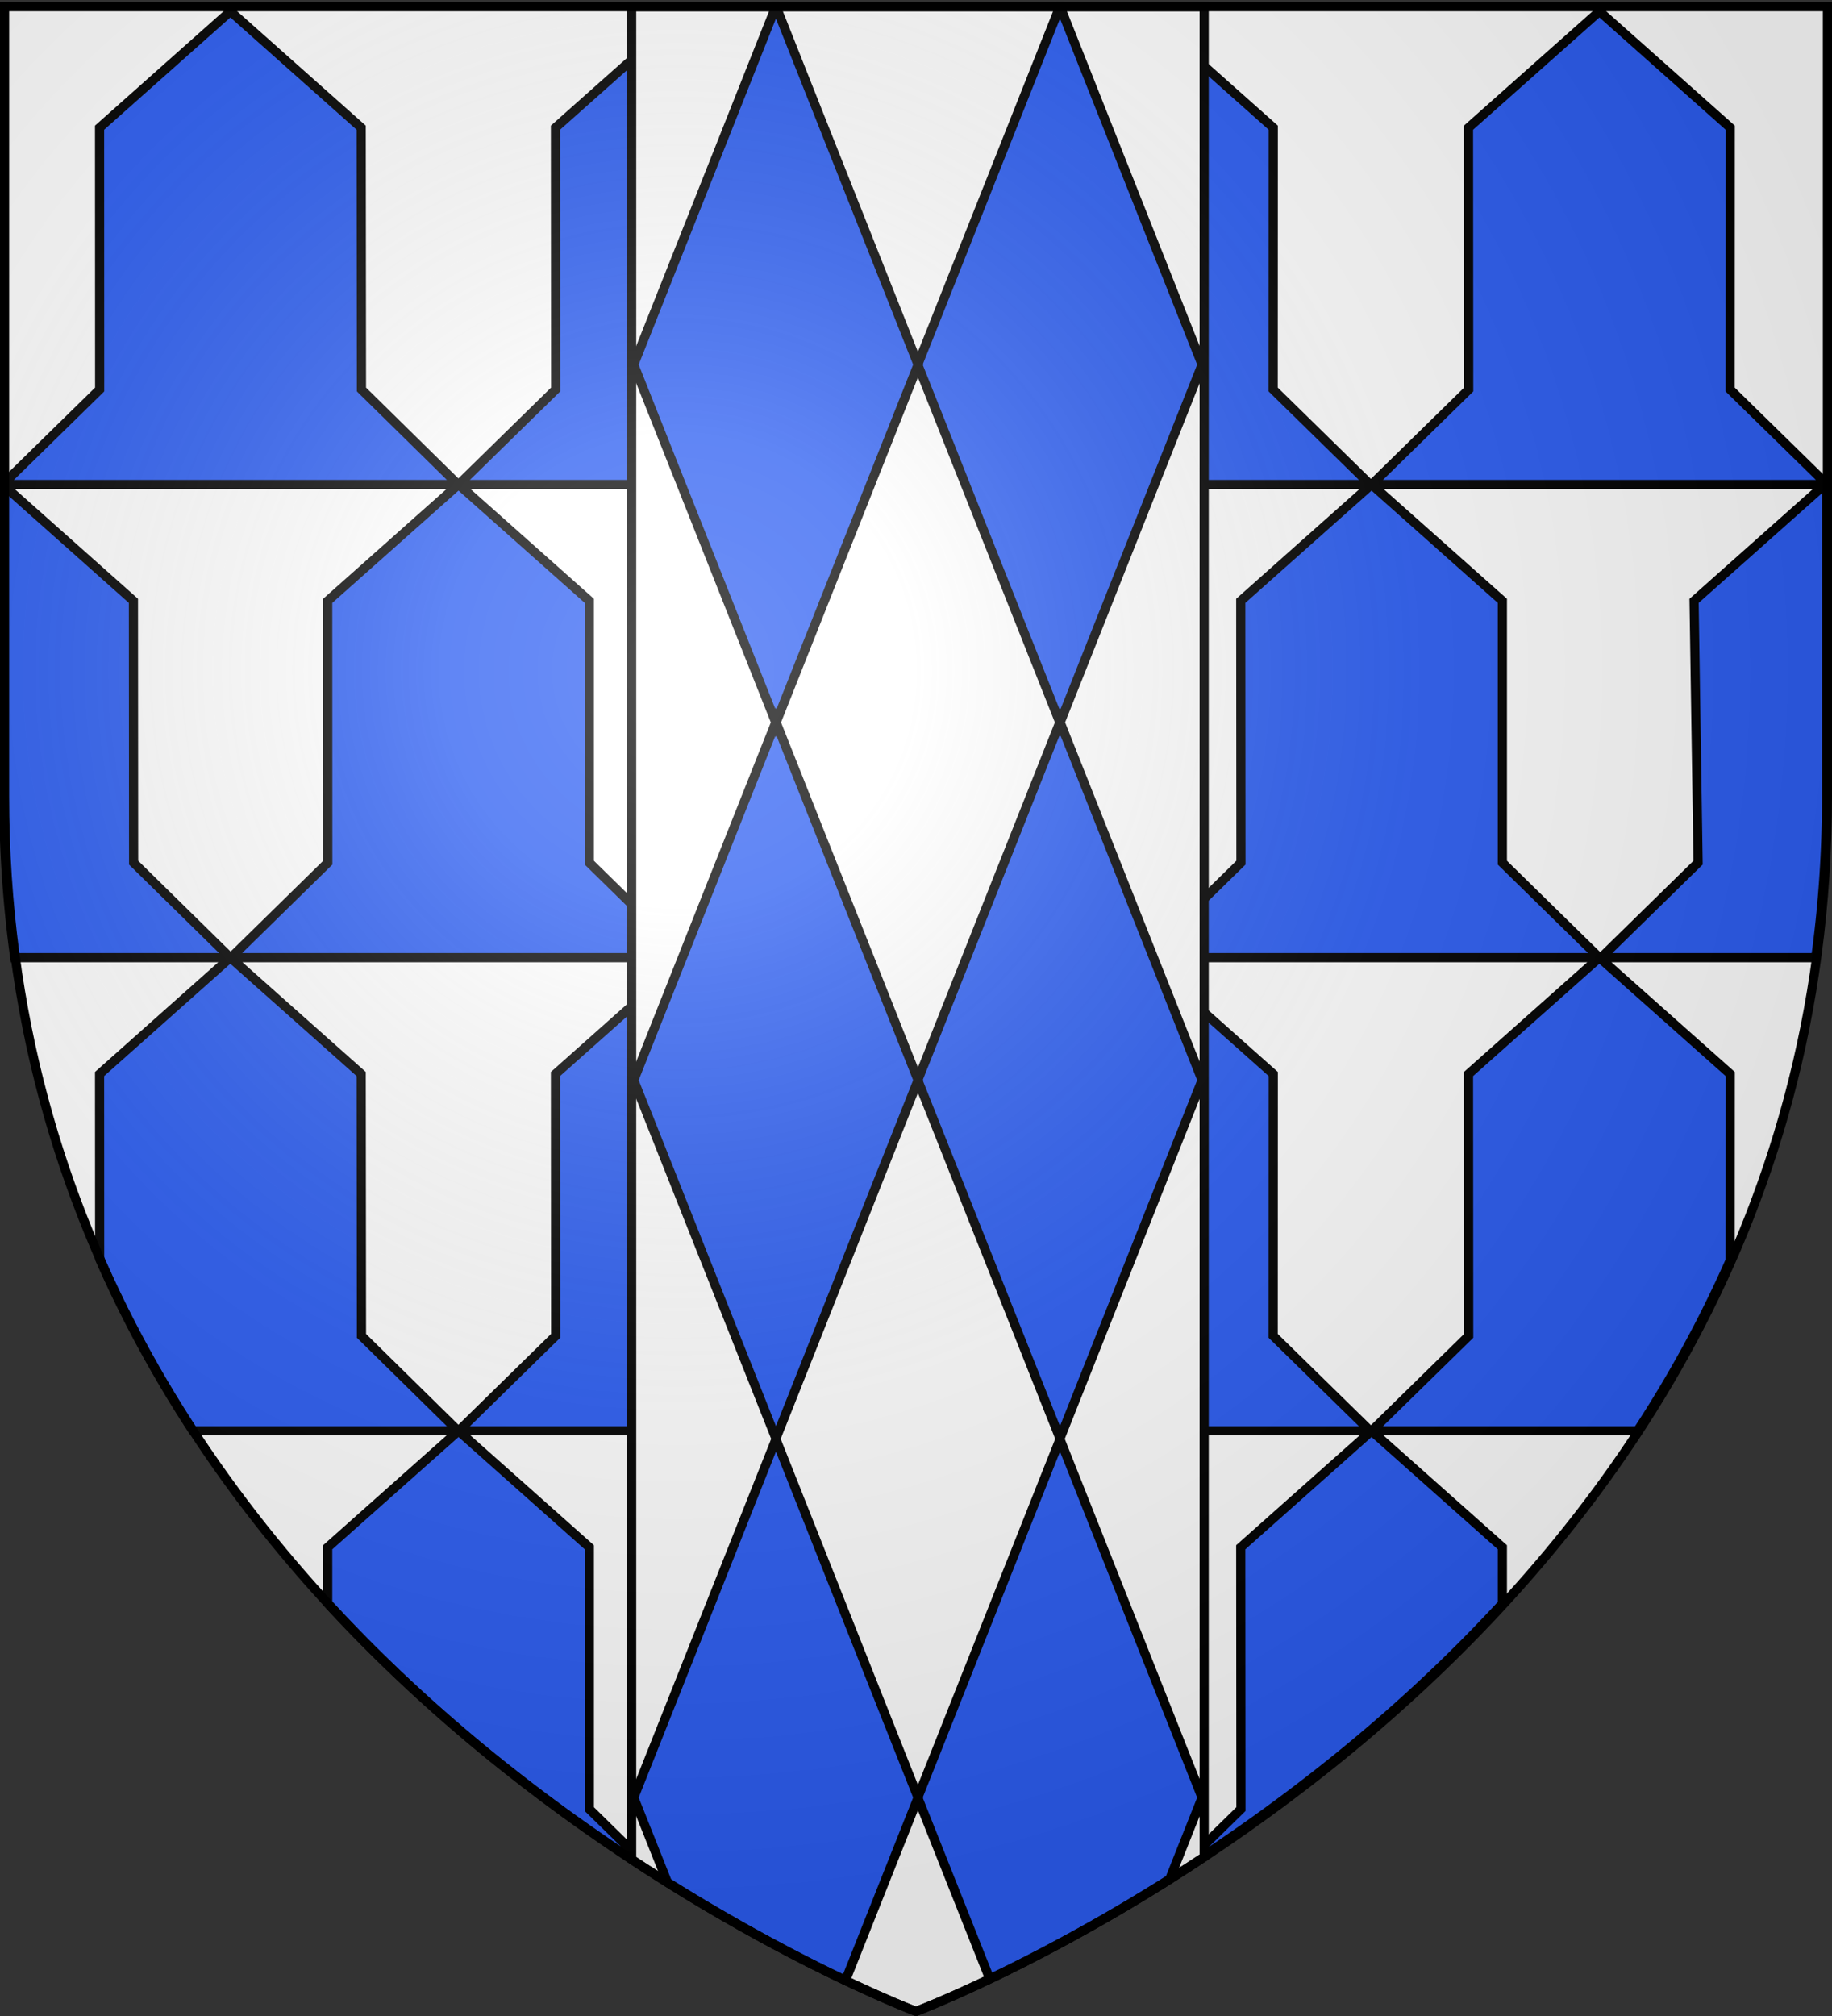
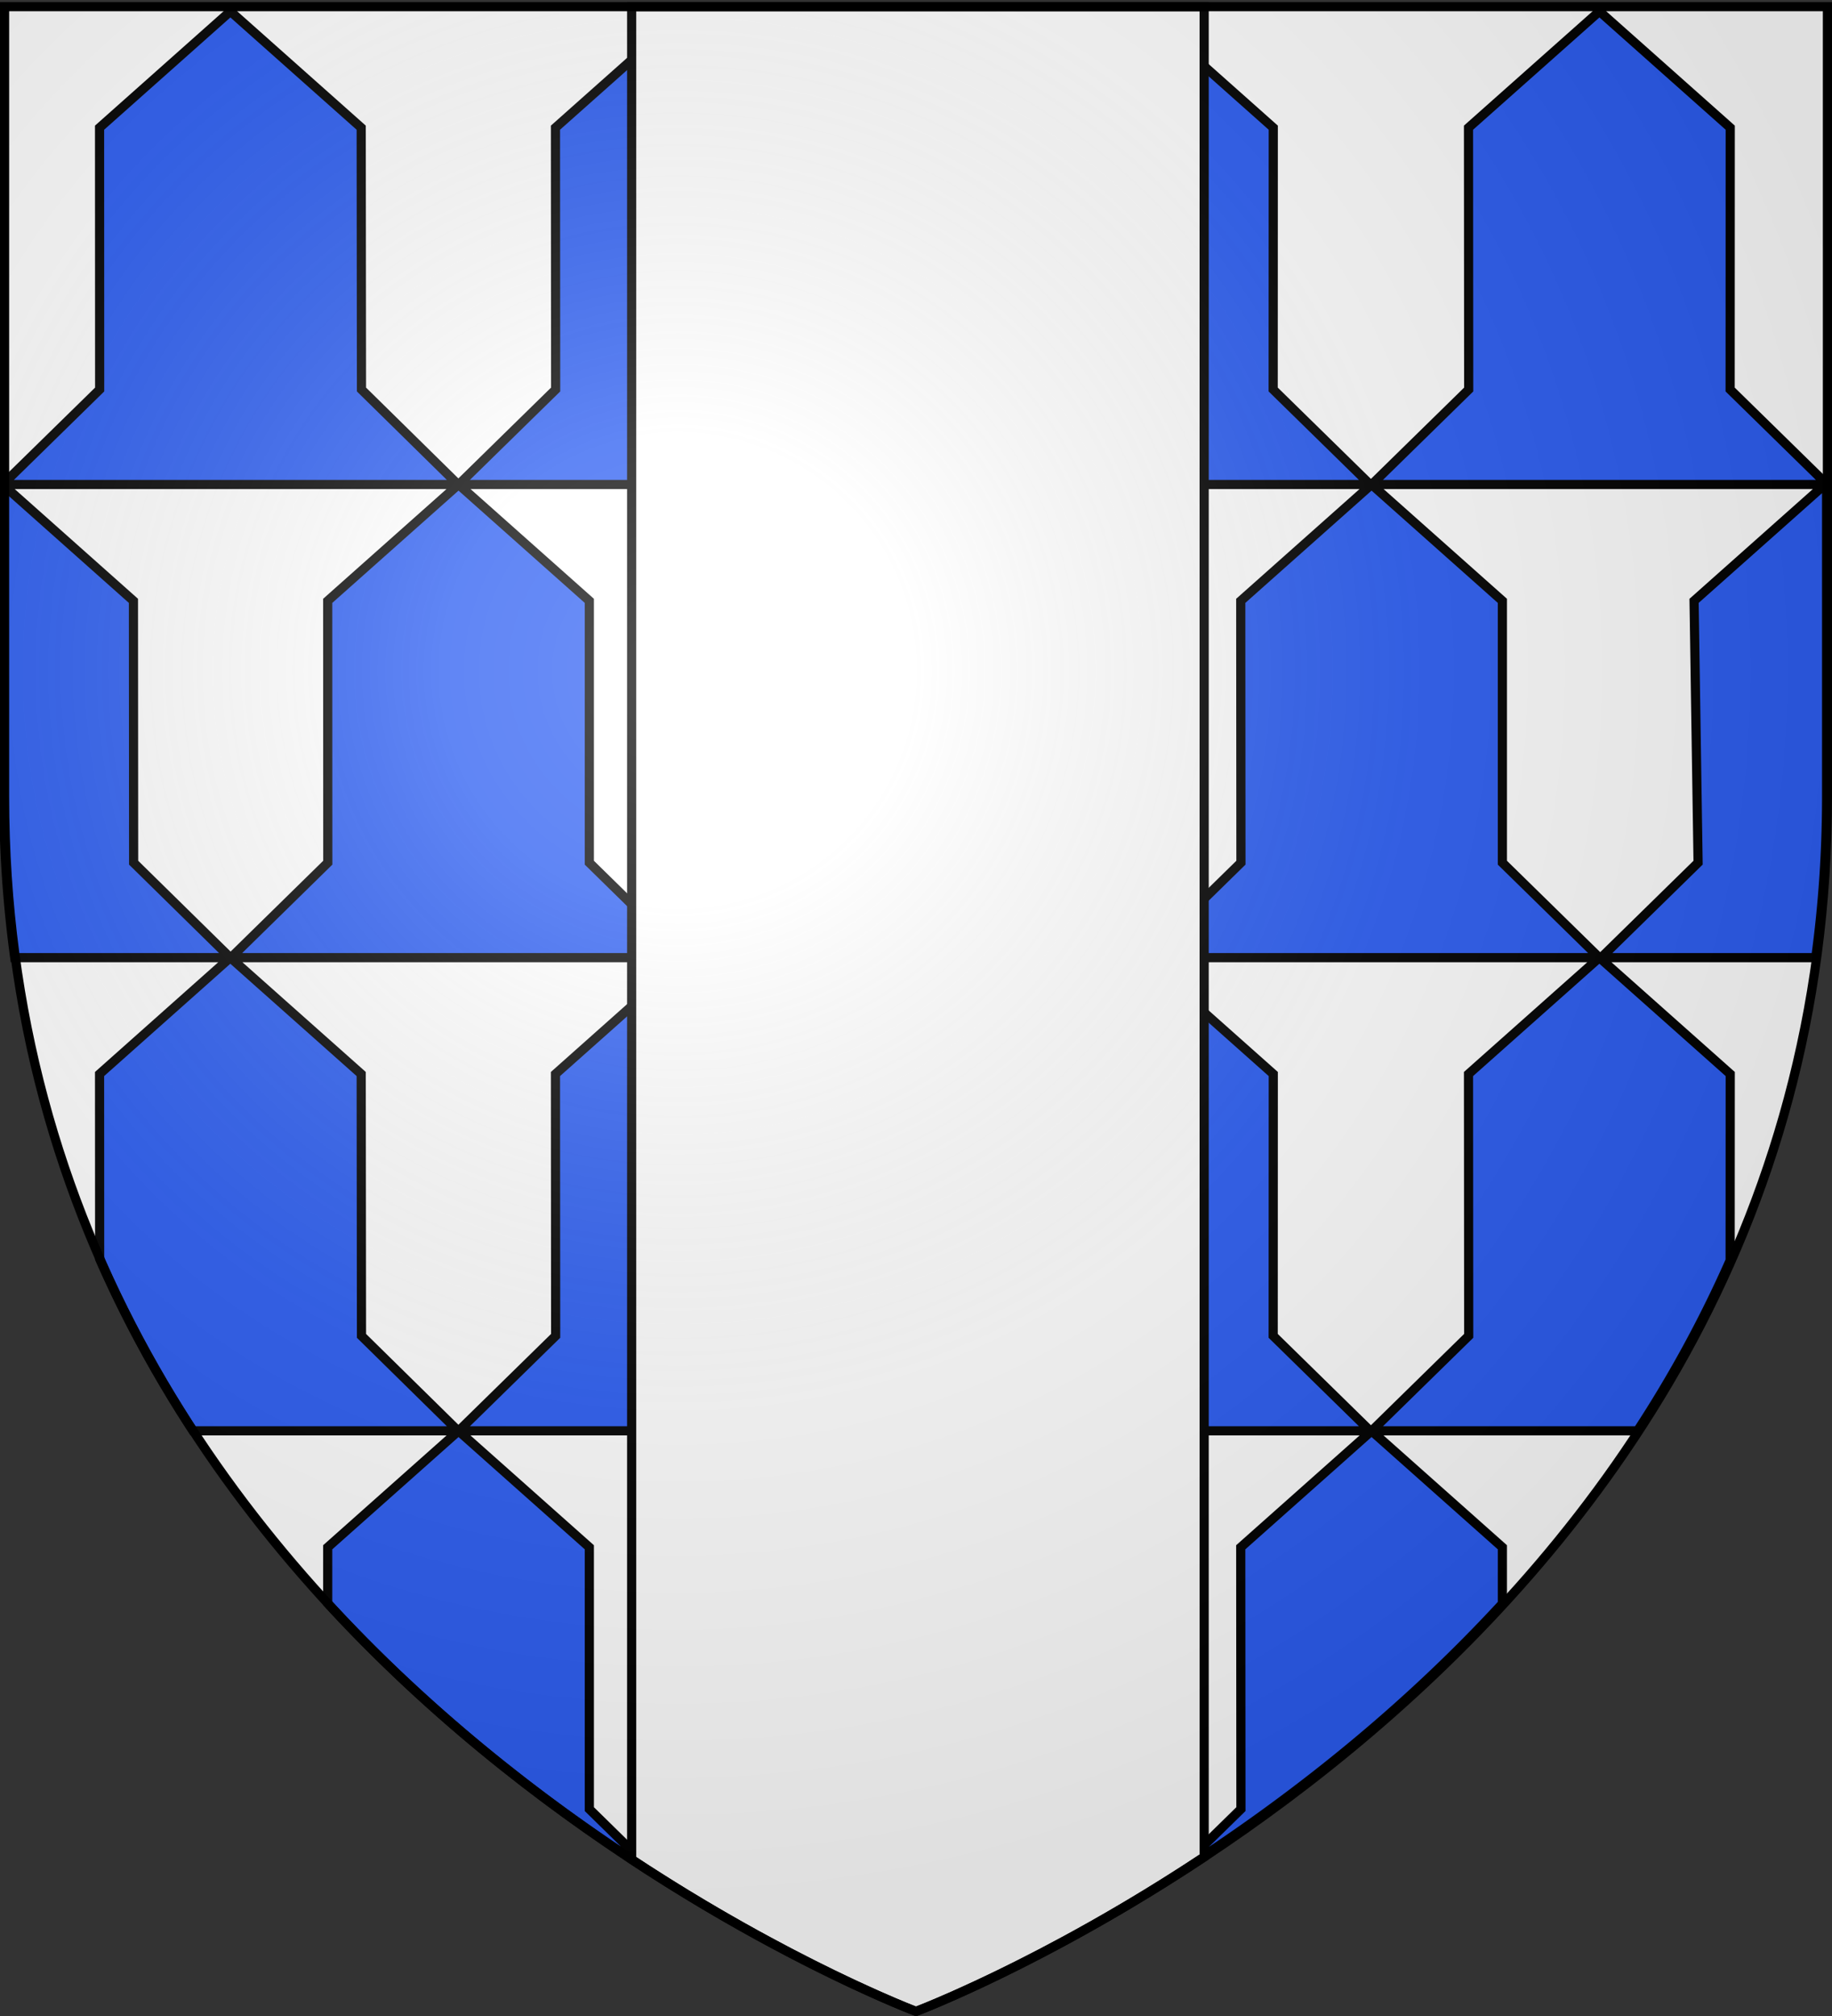
<svg xmlns="http://www.w3.org/2000/svg" xmlns:xlink="http://www.w3.org/1999/xlink" width="600" height="660" version="1.0">
  <rect width="100%" height="100%" fill="#333333" stroke="none" />
  <desc>Flag of Canton of Valais (Wallis)</desc>
  <defs>
    <radialGradient xlink:href="#a" id="b" cx="221.445" cy="226.331" r="300" fx="221.445" fy="226.331" gradientTransform="matrix(1.353 0 0 1.349 -77.63 -85.747)" gradientUnits="userSpaceOnUse" />
    <linearGradient id="a">
      <stop offset="0" style="stop-color:white;stop-opacity:.314" />
      <stop offset=".19" style="stop-color:white;stop-opacity:.251" />
      <stop offset=".6" style="stop-color:#6b6b6b;stop-opacity:.125" />
      <stop offset="1" style="stop-color:black;stop-opacity:.125" />
    </linearGradient>
  </defs>
  <g style="display:inline">
    <path d="M-809.982-359.132h1251.82" style="fill:none;fill-rule:evenodd;stroke:#000;stroke-width:1.331px;stroke-linecap:butt;stroke-linejoin:miter;stroke-opacity:1" />
    <path d="M300 658.5s298.5-112.32 298.5-397.772V2.176H1.5v258.552C1.5 546.18 300 658.5 300 658.5" style="fill:#fff;fill-opacity:1;fill-rule:evenodd;stroke:none;stroke-width:3;stroke-linecap:butt;stroke-linejoin:miter;stroke-miterlimit:4;stroke-dasharray:none;stroke-opacity:1" />
    <path d="M75.451 3.707 32.607 41.801l.031 85.719-31.406 30.75v.343h148.782l-31.626-31.093-.093-85.72zm149.313 0L181.92 41.801l.062 85.719-31.75 31.093h149.125l-31.75-31.093.031-85.72zm149.406 0-42.844 38.094.031 85.719-31.75 31.093h149.125l-31.75-31.093.031-85.72zm-74.563 154.906h-.031l-42.844 38.094.031 85.719-31.75 31.094H374.14l-31.75-31.094.03-85.719zM374.14 313.52l-42.813 38.093.031 85.72-31.75 31.093h149.125l-31.75-31.094.031-85.719-42.843-38.093zM523.826 3.707l-42.875 38.094.063 85.719-31.75 31.093h148.968v-.156L566.64 127.52l.03-85.72zm73.844 154.906-42.844 38.094 1.313 85.719-31.75 31.094h70.28c2.323-16.984 3.563-34.656 3.563-53.063V159.113zm-447.5 0-42.844 38.094.031 85.719-31.719 31.094h149.094l-31.719-31.094v-85.719zm74.562 154.907-42.812 38.093.062 85.72-31.75 31.093h149.125l-31.75-31.094.031-85.719-42.874-38.093zm224.469-154.907-42.844 38.094.063 85.719-31.75 31.094h149.125l-31.75-31.094v-85.719zm74.594 154.907-42.844 38.093.063 85.72-31.75 31.093h87.031c11.302-17.277 21.557-35.866 30.344-55.781l.03-61.032-42.843-38.093zM1.232 158.926v101.531a391 391 0 0 0 3.594 53.063H75.42l-31.657-31.094-.062-85.719zM75.42 313.52l-42.813 38.093.031 60.532c8.837 20.106 19.165 38.858 30.563 56.28h86.813l-31.626-31.093-.093-85.719L75.45 313.52zm74.75 154.937-42.844 38.094v18.344c35.414 38.476 74.36 67.86 107.906 89.156l-22.219-21.781v-85.72zm149.406 0-42.844 38.094.031 85.719-29.718 29.093c1.108.668 2.22 1.352 3.312 2H369.14c1.02-.606 2.059-1.252 3.093-1.875l-29.844-29.218.032-85.72zm149.625 0-42.844 38.094.063 85.719-22.406 21.937c33.564-21.284 72.561-50.68 108.03-89.187v-18.47z" style="fill:#2b5df2;fill-opacity:1;fill-rule:evenodd;stroke:#000;stroke-width:3;stroke-linecap:butt;stroke-linejoin:miter;stroke-miterlimit:4;stroke-dasharray:none;stroke-opacity:1;display:inline" />
    <path d="M206.875 2.188V608.75C258.73 642.94 300 658.5 300 658.5s41.932-15.793 94.375-50.562V2.188z" style="fill:#fff;fill-opacity:1;fill-rule:evenodd;stroke:#000;stroke-width:3;stroke-linecap:butt;stroke-linejoin:miter;stroke-miterlimit:4;stroke-dasharray:none;stroke-opacity:1;display:inline" />
-     <path d="m254.063 2.188-46.5 117.187 46.5 117.125.062-.187.063.187 46.437-117-.031-.125.031-.125L254.188 2.188zm46.562 117.062.063.125-.063.125 46.469 117 .062-.187.063.187 46.469-117.125-46.47-117.187h-.124zm46.594 117.25-.063.188-.062-.188-46.469 117 .063.125-.063.125 46.531 117.188 46.531-117.313zm-46.594 117.25-.031-.125.031-.125-46.437-117-.063.188-.062-.188-46.5 117.125 46.562 117.313zm-46.5 117.438L207.563 588.5l11.03 27.75c23.296 14.592 43.715 25.192 58.313 32.125l23.719-59.75-.031-.125.031-.125zm46.5 117.187.063.125-.063.125 23.531 59.25c14.871-7.102 35.49-17.851 58.906-32.625l10.625-26.75-46.53-117.312z" style="fill:#2b5df2;fill-opacity:1;fill-rule:evenodd;stroke:#000;stroke-width:3;stroke-linecap:butt;stroke-linejoin:miter;stroke-miterlimit:4;stroke-dasharray:none;stroke-opacity:1;display:inline" />
  </g>
  <g style="display:inline">
    <path d="M300 658.5s298.5-112.32 298.5-397.772V2.176H1.5v258.552C1.5 546.18 300 658.5 300 658.5" style="opacity:1;fill:url(#b);fill-opacity:1;fill-rule:evenodd;stroke:none;stroke-width:1px;stroke-linecap:butt;stroke-linejoin:miter;stroke-opacity:1" />
  </g>
  <path d="M300 658.5S1.5 546.18 1.5 260.728V2.176h597v258.552C598.5 546.18 300 658.5 300 658.5z" style="opacity:1;fill:none;fill-opacity:1;fill-rule:evenodd;stroke:#000;stroke-width:3;stroke-linecap:butt;stroke-linejoin:miter;stroke-miterlimit:4;stroke-dasharray:none;stroke-opacity:1" />
</svg>